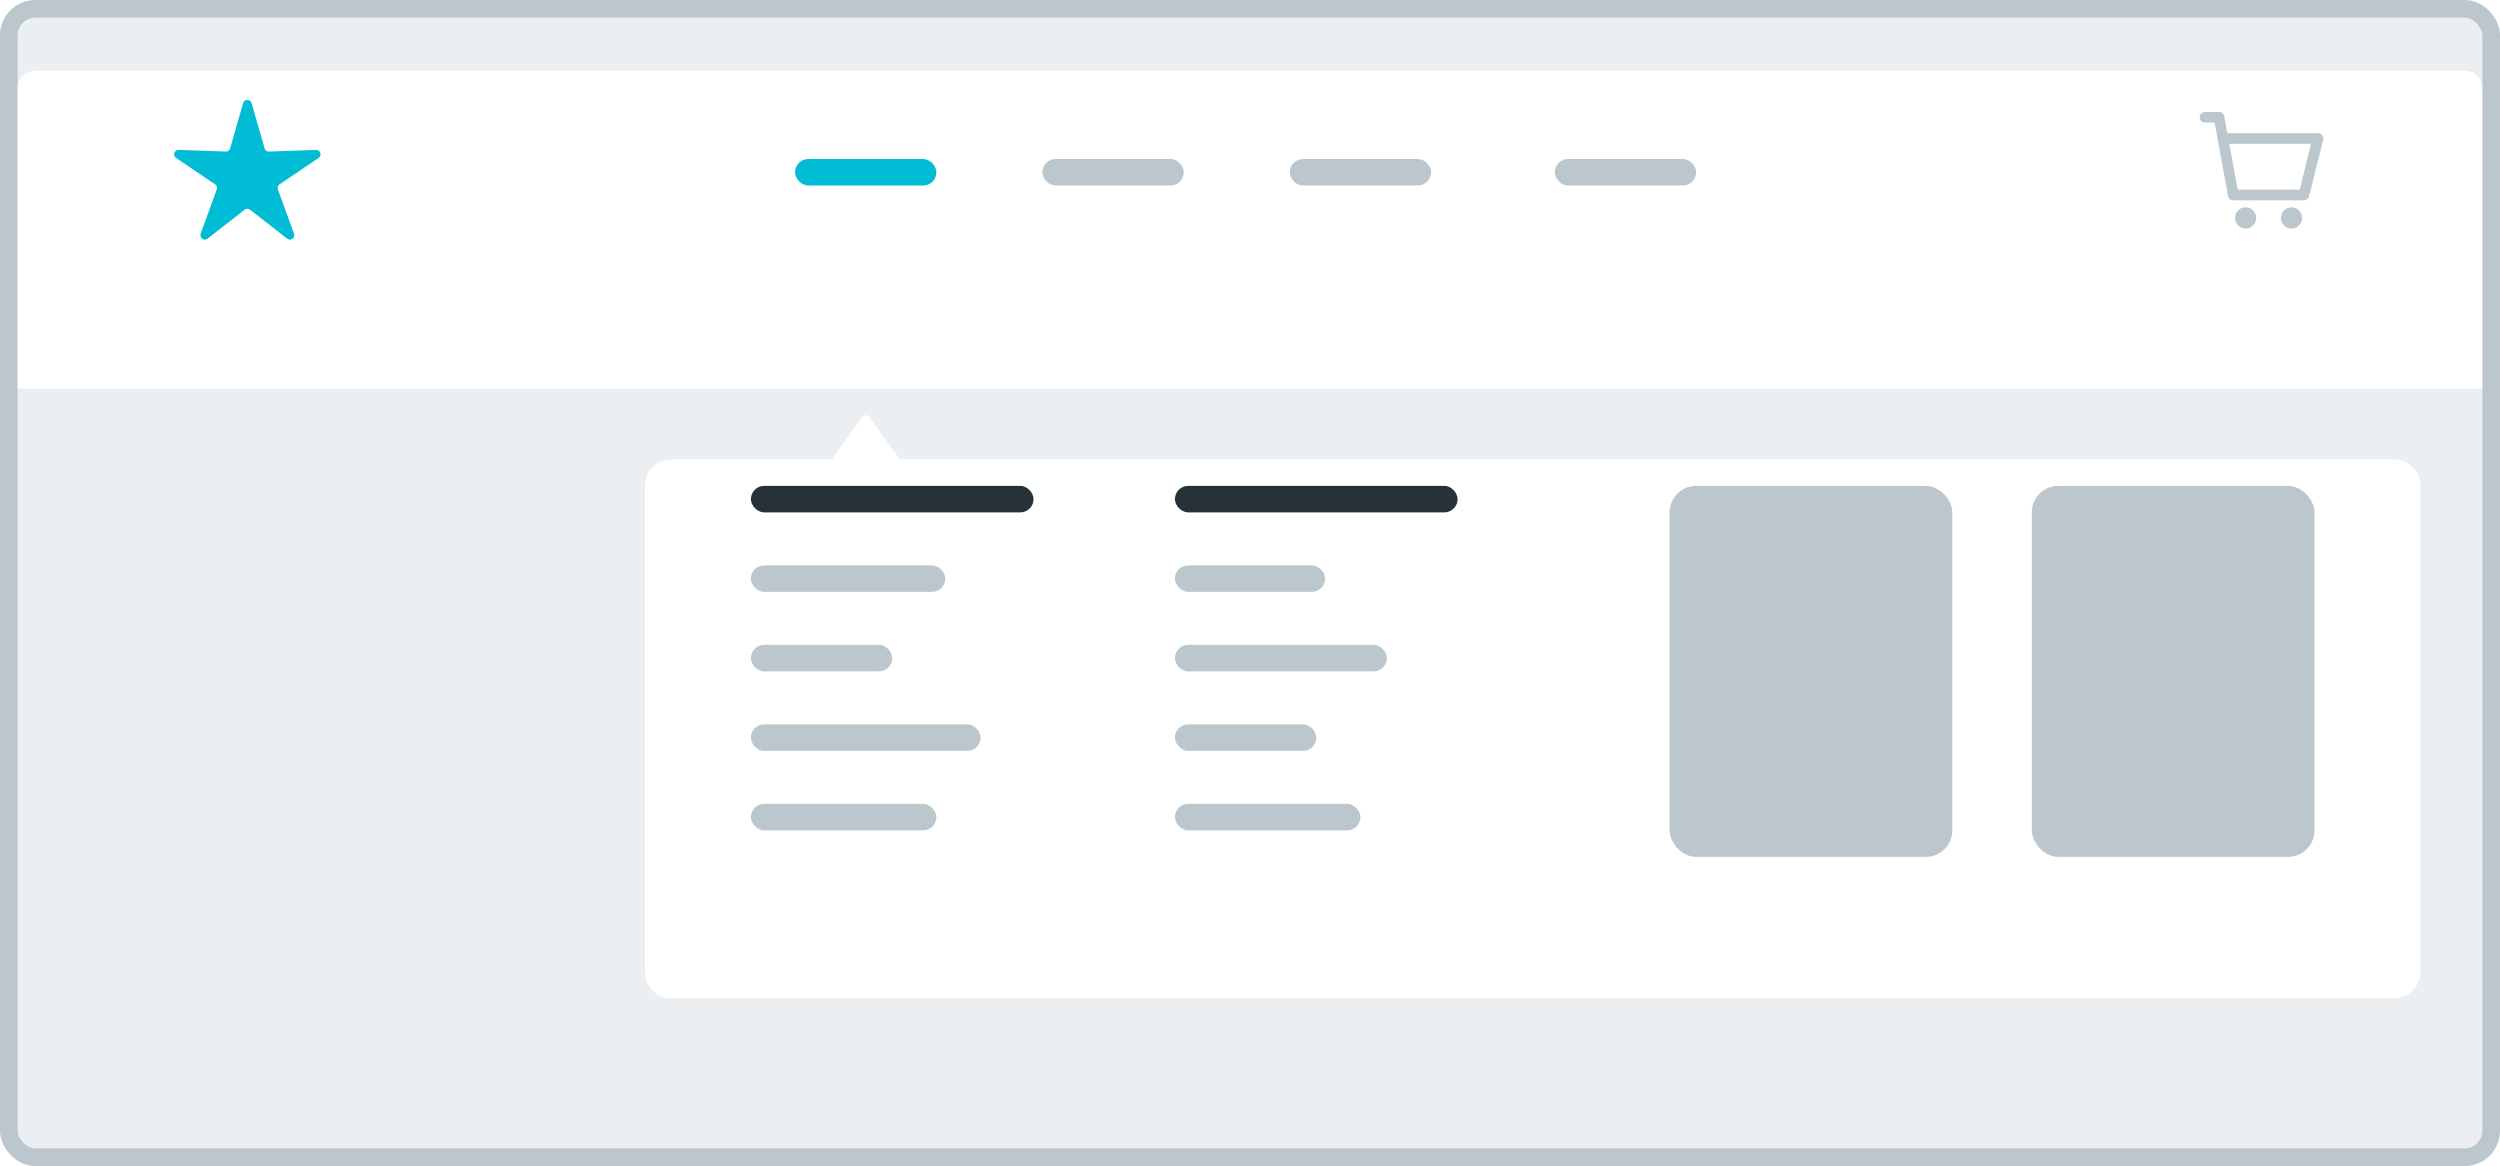
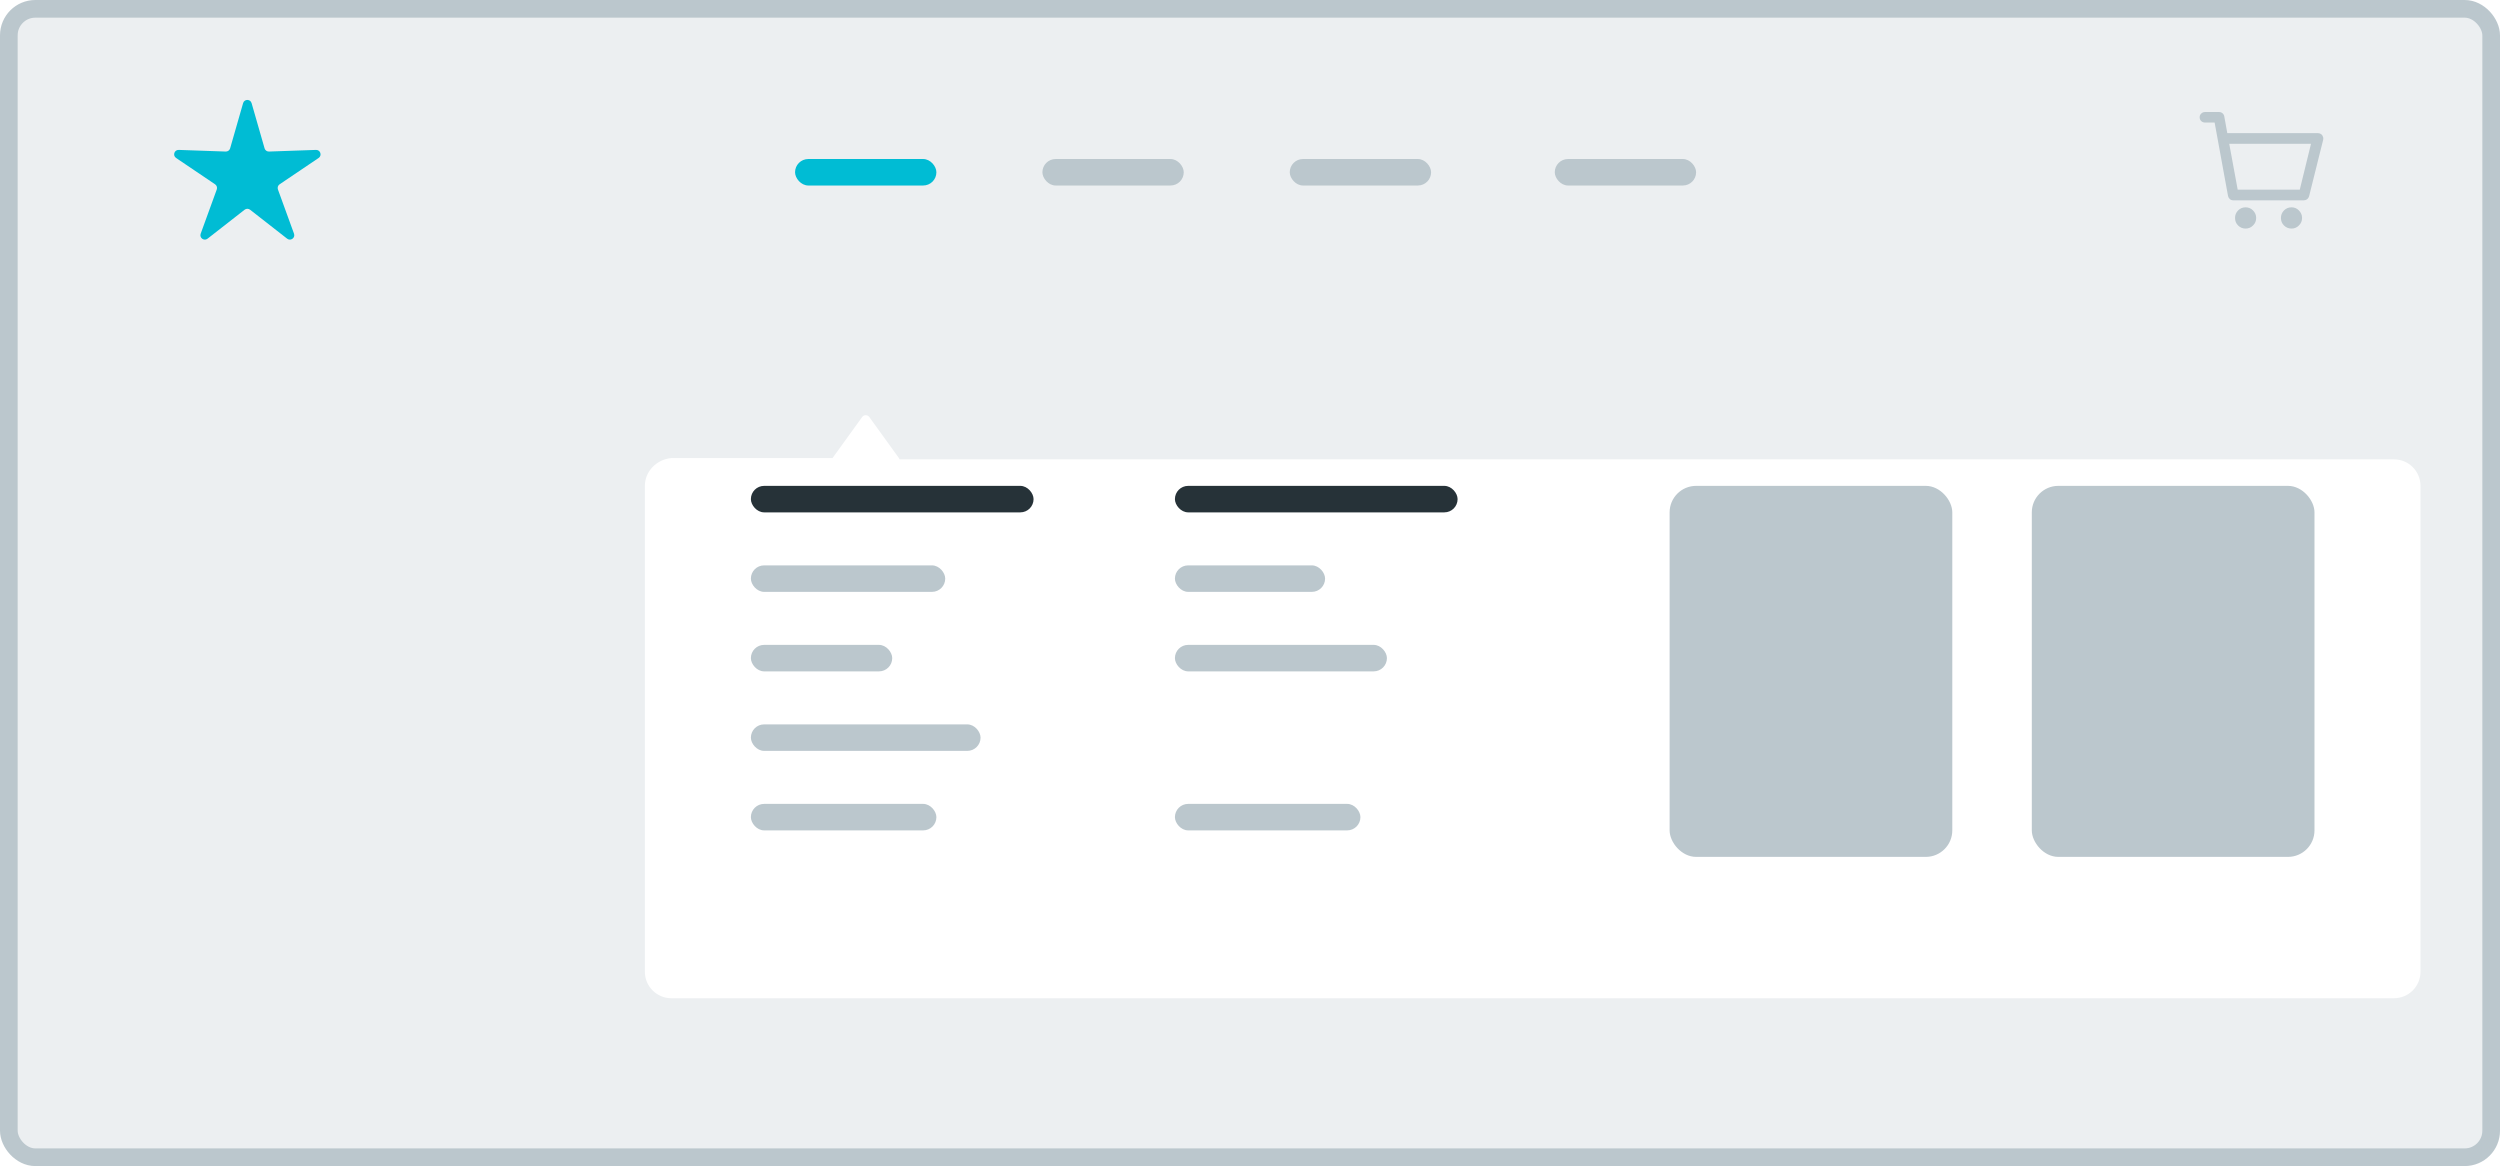
<svg xmlns="http://www.w3.org/2000/svg" width="283" height="132" viewBox="0 0 283 132" fill="none">
  <g clip-path="url(#clip0_1206_10227)">
    <rect x="1" y="1" width="281" height="130" rx="3" fill="#ECEFF1" stroke="#BBC7CD" stroke-width="2" />
    <g filter="url(#filter0_ddd_1206_10227)">
-       <path fill-rule="evenodd" clip-rule="evenodd" d="M98.405 41.207C98.206 40.931 97.794 40.931 97.595 41.207L94.242 45.853C94.208 45.9 94.184 45.95 94.168 46H76C74.343 46 73 47.343 73 49V104C73 105.657 74.343 107 76 107H271C272.657 107 274 105.657 274 104V49C274 47.343 272.657 46 271 46H101.832C101.816 45.95 101.792 45.9 101.758 45.853L98.405 41.207Z" fill="white" />
+       <path fill-rule="evenodd" clip-rule="evenodd" d="M98.405 41.207C98.206 40.931 97.794 40.931 97.595 41.207L94.242 45.853H76C74.343 46 73 47.343 73 49V104C73 105.657 74.343 107 76 107H271C272.657 107 274 105.657 274 104V49C274 47.343 272.657 46 271 46H101.832C101.816 45.95 101.792 45.9 101.758 45.853L98.405 41.207Z" fill="white" />
    </g>
    <g filter="url(#filter1_d_1206_10227)">
      <rect x="189" y="53" width="32" height="42" rx="3" fill="#BBC7CD" />
    </g>
    <g filter="url(#filter2_d_1206_10227)">
      <rect x="230" y="53" width="32" height="42" rx="3" fill="#BBC7CD" />
    </g>
    <rect x="85" y="64" width="22" height="3" rx="1.5" fill="#BBC7CD" />
    <rect x="85" y="73" width="16" height="3" rx="1.5" fill="#BBC7CD" />
    <rect x="85" y="82" width="26" height="3" rx="1.5" fill="#BBC7CD" />
    <rect x="85" y="91" width="21" height="3" rx="1.5" fill="#BBC7CD" />
    <rect x="85" y="55" width="32" height="3" rx="1.5" fill="#263238" />
    <rect x="133" y="64" width="17" height="3" rx="1.5" fill="#BBC7CD" />
    <rect x="133" y="73" width="24" height="3" rx="1.5" fill="#BBC7CD" />
-     <rect x="133" y="82" width="16" height="3" rx="1.5" fill="#BBC7CD" />
    <rect x="133" y="91" width="21" height="3" rx="1.5" fill="#BBC7CD" />
    <rect x="133" y="55" width="32" height="3" rx="1.5" fill="#263238" />
    <g filter="url(#filter3_ddd_1206_10227)">
-       <path d="M2 4C2 2.895 2.895 2 4 2H279C280.105 2 281 2.895 281 4V38H2V4Z" fill="white" />
-     </g>
+       </g>
    <rect x="90" y="18" width="16" height="3" rx="1.5" fill="#00BCD4" />
    <rect x="118" y="18" width="16" height="3" rx="1.5" fill="#BBC7CD" />
    <rect x="146" y="18" width="16" height="3" rx="1.5" fill="#BBC7CD" />
    <rect x="176" y="18" width="16" height="3" rx="1.5" fill="#BBC7CD" />
    <path d="M27.519 11.675C27.658 11.192 28.342 11.192 28.481 11.675L29.95 16.793C30.013 17.014 30.218 17.163 30.448 17.155L35.769 16.97C36.271 16.953 36.483 17.604 36.066 17.884L31.652 20.863C31.462 20.991 31.384 21.233 31.462 21.448L33.282 26.453C33.454 26.925 32.901 27.327 32.505 27.018L28.308 23.74C28.127 23.599 27.873 23.599 27.692 23.74L23.495 27.018C23.099 27.327 22.546 26.925 22.718 26.453L24.538 21.448C24.616 21.233 24.538 20.991 24.348 20.863L19.934 17.884C19.517 17.604 19.729 16.953 20.231 16.97L25.552 17.155C25.782 17.163 25.987 17.014 26.05 16.793L27.519 11.675Z" fill="#00BCD4" />
    <path d="M254.195 25.875C253.867 25.875 253.585 25.756 253.348 25.52C253.12 25.292 253.006 25.009 253.006 24.672C253.006 24.344 253.12 24.061 253.348 23.824C253.585 23.587 253.867 23.469 254.195 23.469C254.533 23.469 254.815 23.587 255.043 23.824C255.28 24.061 255.398 24.344 255.398 24.672C255.398 25.009 255.28 25.292 255.043 25.52C254.815 25.756 254.533 25.875 254.195 25.875ZM259.404 25.875C259.067 25.875 258.78 25.756 258.543 25.52C258.315 25.292 258.201 25.009 258.201 24.672C258.201 24.344 258.315 24.061 258.543 23.824C258.78 23.587 259.067 23.469 259.404 23.469C259.732 23.469 260.01 23.587 260.238 23.824C260.475 24.061 260.594 24.344 260.594 24.672C260.594 25.009 260.475 25.292 260.238 25.52C260.01 25.756 259.732 25.875 259.404 25.875ZM260.799 22.676H252.801C252.655 22.676 252.527 22.63 252.418 22.539C252.309 22.439 252.24 22.32 252.213 22.184L250.695 13.871H249.602C249.438 13.871 249.296 13.816 249.178 13.707C249.059 13.588 249 13.443 249 13.27C249 13.105 249.059 12.969 249.178 12.859C249.296 12.741 249.438 12.682 249.602 12.682H251.201C251.347 12.682 251.475 12.727 251.584 12.818C251.693 12.909 251.762 13.028 251.789 13.174L252.131 15.074H262.398C262.499 15.074 262.59 15.097 262.672 15.143C262.754 15.179 262.822 15.234 262.877 15.307C262.913 15.361 262.941 15.421 262.959 15.484C262.986 15.548 263 15.612 263 15.676C263 15.703 262.995 15.73 262.986 15.758C262.986 15.776 262.986 15.799 262.986 15.826V15.812L261.387 22.225C261.35 22.352 261.277 22.462 261.168 22.553C261.059 22.635 260.936 22.676 260.799 22.676ZM253.307 21.473H260.334L261.605 16.277H252.35L253.307 21.473Z" fill="#BBC7CD" />
  </g>
  <defs>
    <filter id="filter0_ddd_1206_10227" x="63" y="35" width="221" height="86" filterUnits="userSpaceOnUse" color-interpolation-filters="sRGB">
      <feFlood flood-opacity="0" result="BackgroundImageFix" />
      <feColorMatrix in="SourceAlpha" type="matrix" values="0 0 0 0 0 0 0 0 0 0 0 0 0 0 0 0 0 0 127 0" result="hardAlpha" />
      <feOffset dy="2" />
      <feGaussianBlur stdDeviation="3" />
      <feColorMatrix type="matrix" values="0 0 0 0 0 0 0 0 0 0 0 0 0 0 0 0 0 0 0.12 0" />
      <feBlend mode="normal" in2="BackgroundImageFix" result="effect1_dropShadow_1206_10227" />
      <feColorMatrix in="SourceAlpha" type="matrix" values="0 0 0 0 0 0 0 0 0 0 0 0 0 0 0 0 0 0 127 0" result="hardAlpha" />
      <feOffset />
      <feGaussianBlur stdDeviation="1" />
      <feComposite in2="hardAlpha" operator="out" />
      <feColorMatrix type="matrix" values="0 0 0 0 0 0 0 0 0 0 0 0 0 0 0 0 0 0 0.06 0" />
      <feBlend mode="normal" in2="effect1_dropShadow_1206_10227" result="effect2_dropShadow_1206_10227" />
      <feColorMatrix in="SourceAlpha" type="matrix" values="0 0 0 0 0 0 0 0 0 0 0 0 0 0 0 0 0 0 127 0" result="hardAlpha" />
      <feOffset dy="4" />
      <feGaussianBlur stdDeviation="5" />
      <feColorMatrix type="matrix" values="0 0 0 0 0 0 0 0 0 0 0 0 0 0 0 0 0 0 0.03 0" />
      <feBlend mode="normal" in2="effect2_dropShadow_1206_10227" result="effect3_dropShadow_1206_10227" />
      <feBlend mode="normal" in="SourceGraphic" in2="effect3_dropShadow_1206_10227" result="shape" />
    </filter>
    <filter id="filter1_d_1206_10227" x="187" y="53" width="36" height="46" filterUnits="userSpaceOnUse" color-interpolation-filters="sRGB">
      <feFlood flood-opacity="0" result="BackgroundImageFix" />
      <feColorMatrix in="SourceAlpha" type="matrix" values="0 0 0 0 0 0 0 0 0 0 0 0 0 0 0 0 0 0 127 0" result="hardAlpha" />
      <feOffset dy="2" />
      <feGaussianBlur stdDeviation="1" />
      <feColorMatrix type="matrix" values="0 0 0 0 0 0 0 0 0 0 0 0 0 0 0 0 0 0 0.03 0" />
      <feBlend mode="normal" in2="BackgroundImageFix" result="effect1_dropShadow_1206_10227" />
      <feBlend mode="normal" in="SourceGraphic" in2="effect1_dropShadow_1206_10227" result="shape" />
    </filter>
    <filter id="filter2_d_1206_10227" x="228" y="53" width="36" height="46" filterUnits="userSpaceOnUse" color-interpolation-filters="sRGB">
      <feFlood flood-opacity="0" result="BackgroundImageFix" />
      <feColorMatrix in="SourceAlpha" type="matrix" values="0 0 0 0 0 0 0 0 0 0 0 0 0 0 0 0 0 0 127 0" result="hardAlpha" />
      <feOffset dy="2" />
      <feGaussianBlur stdDeviation="1" />
      <feColorMatrix type="matrix" values="0 0 0 0 0 0 0 0 0 0 0 0 0 0 0 0 0 0 0.03 0" />
      <feBlend mode="normal" in2="BackgroundImageFix" result="effect1_dropShadow_1206_10227" />
      <feBlend mode="normal" in="SourceGraphic" in2="effect1_dropShadow_1206_10227" result="shape" />
    </filter>
    <filter id="filter3_ddd_1206_10227" x="-8" y="-4" width="299" height="56" filterUnits="userSpaceOnUse" color-interpolation-filters="sRGB">
      <feFlood flood-opacity="0" result="BackgroundImageFix" />
      <feColorMatrix in="SourceAlpha" type="matrix" values="0 0 0 0 0 0 0 0 0 0 0 0 0 0 0 0 0 0 127 0" result="hardAlpha" />
      <feOffset dy="2" />
      <feGaussianBlur stdDeviation="3" />
      <feColorMatrix type="matrix" values="0 0 0 0 0 0 0 0 0 0 0 0 0 0 0 0 0 0 0.12 0" />
      <feBlend mode="normal" in2="BackgroundImageFix" result="effect1_dropShadow_1206_10227" />
      <feColorMatrix in="SourceAlpha" type="matrix" values="0 0 0 0 0 0 0 0 0 0 0 0 0 0 0 0 0 0 127 0" result="hardAlpha" />
      <feOffset />
      <feGaussianBlur stdDeviation="1" />
      <feComposite in2="hardAlpha" operator="out" />
      <feColorMatrix type="matrix" values="0 0 0 0 0 0 0 0 0 0 0 0 0 0 0 0 0 0 0.06 0" />
      <feBlend mode="normal" in2="effect1_dropShadow_1206_10227" result="effect2_dropShadow_1206_10227" />
      <feColorMatrix in="SourceAlpha" type="matrix" values="0 0 0 0 0 0 0 0 0 0 0 0 0 0 0 0 0 0 127 0" result="hardAlpha" />
      <feOffset dy="4" />
      <feGaussianBlur stdDeviation="5" />
      <feColorMatrix type="matrix" values="0 0 0 0 0 0 0 0 0 0 0 0 0 0 0 0 0 0 0.03 0" />
      <feBlend mode="normal" in2="effect2_dropShadow_1206_10227" result="effect3_dropShadow_1206_10227" />
      <feBlend mode="normal" in="SourceGraphic" in2="effect3_dropShadow_1206_10227" result="shape" />
    </filter>
    <clipPath id="clip0_1206_10227">
      <rect width="283" height="132" fill="white" />
    </clipPath>
  </defs>
</svg>